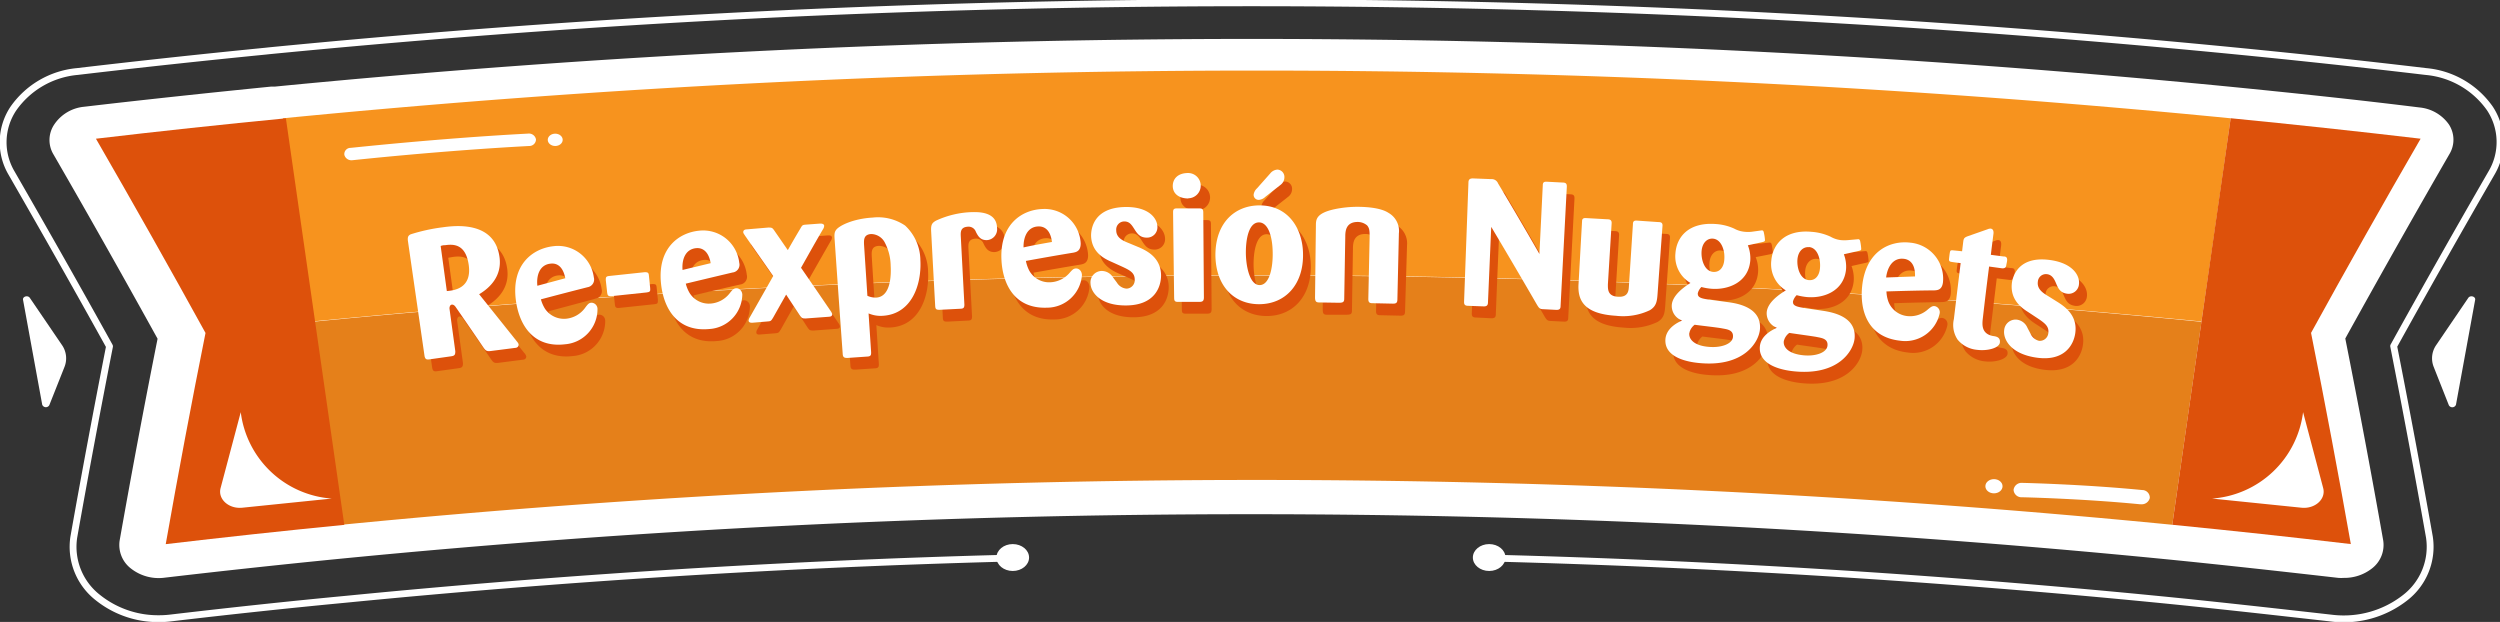
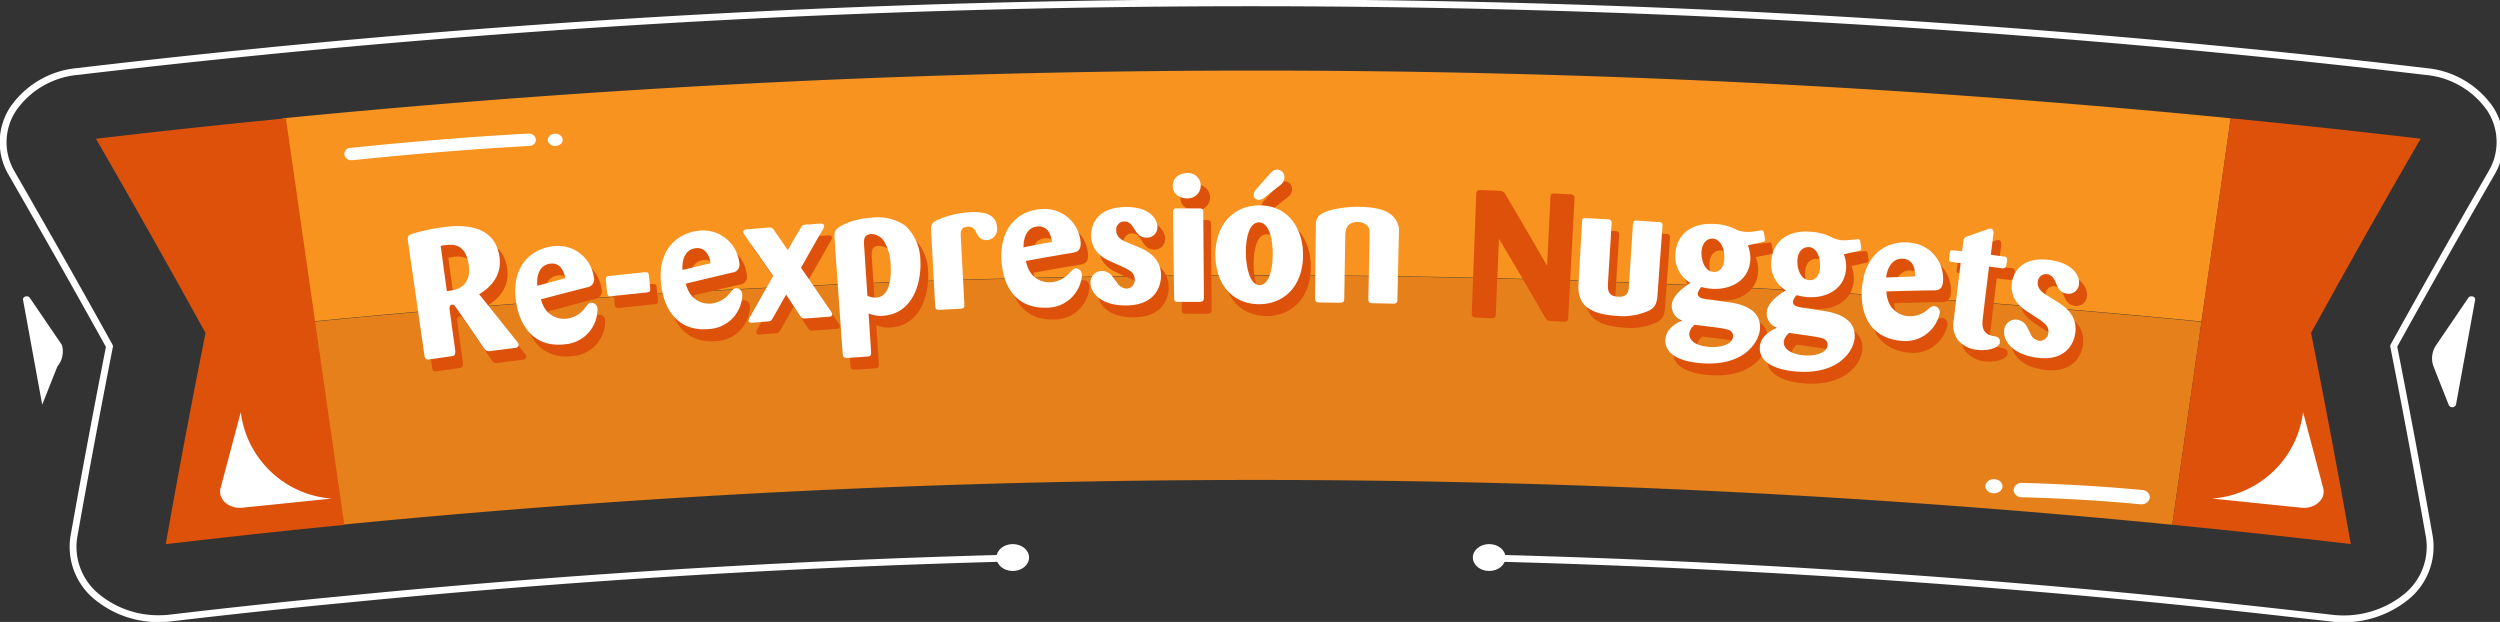
<svg xmlns="http://www.w3.org/2000/svg" viewBox="0 0 401.55 99.9">
  <rect x="0" y="0" width="401.55" height="99.9" fill="#333333" stroke="none" />
  <defs>
    <style>.cls-1{isolation:isolate;}.cls-2,.cls-7{fill:#fff;}.cls-2,.cls-8{mix-blend-mode:soft-light;}.cls-3{fill:none;stroke:#fff;stroke-linecap:round;stroke-linejoin:round;stroke-width:1.1px;}.cls-4{fill:#e5801a;}.cls-5{fill:#f7931e;}.cls-6{fill:#dd510b;}</style>
  </defs>
  <title>Mesa de trabajo 1 copia</title>
  <g class="cls-1">
    <g id="Capa_1" data-name="Capa 1">
-       <path class="cls-2" d="M393.35,20a6.52,6.52,0,0,0-4.73-2.74C378.49,16,368.18,14.92,358,13.91a1611.76,1611.76,0,0,0-313.85,0l-.24,0-.37,0c-10,1-20.14,2.08-30.06,3.24A6.5,6.5,0,0,0,8.71,20a4.47,4.47,0,0,0-.14,4.77c5.66,9.79,11.28,19.76,16.74,29.64C23.17,65.13,21.13,76,19.22,86.8A4.76,4.76,0,0,0,21,91.29a7.21,7.21,0,0,0,5.42,1.5c9.31-1.09,18.82-2.12,28.27-3.05a1498.51,1498.51,0,0,1,292.37,0c9.45.93,19.05,2,28.53,3.08a6.79,6.79,0,0,0,.9,0A7.14,7.14,0,0,0,381,91.29a4.75,4.75,0,0,0,1.79-4.49c-1.9-10.77-3.95-21.67-6.09-32.43,5.46-9.88,11.09-19.85,16.74-29.64A4.47,4.47,0,0,0,393.35,20Z" />
      <path class="cls-3" d="M240.69,89.67q52.89,1.41,105.51,6.56c9.38.92,18.93,2,28.34,3.06A16,16,0,0,0,386.32,96a10.34,10.34,0,0,0,3.89-9.74c-1.8-10.16-3.73-20.47-5.74-30.67,5.14-9.29,10.43-18.65,15.74-27.84a9.75,9.75,0,0,0-.29-10.34,14.09,14.09,0,0,0-10.25-5.92c-10.13-1.2-20.5-2.32-30.83-3.33a1619.41,1619.41,0,0,0-315.67,0l-.55.06c-10.13,1-20.3,2.1-30.23,3.27A14.08,14.08,0,0,0,2.14,17.45a9.73,9.73,0,0,0-.29,10.34C7.15,37,12.45,46.34,17.59,55.63c-2,10.2-3.94,20.51-5.74,30.67A10.34,10.34,0,0,0,15.74,96a15.47,15.47,0,0,0,9.81,3.37,15.91,15.91,0,0,0,1.94-.12c9.27-1.09,18.72-2.11,28.1-3q52.55-5.16,105.49-6.58" />
      <path class="cls-4" d="M348.91,84.29a1505,1505,0,0,0-294.08,0Q52.49,68,50.13,51.69a1552.56,1552.56,0,0,1,303.47,0Q351.26,68,348.91,84.29Z" />
      <path class="cls-5" d="M353.6,51.64a1552.56,1552.56,0,0,0-303.47,0Q47.78,35.35,45.43,19A1600.07,1600.07,0,0,1,358.29,19Q356,35.31,353.6,51.64Z" />
      <path class="cls-6" d="M377.59,87.39q-14.32-1.69-28.68-3.1,4.69-32.64,9.38-65.3,15.27,1.5,30.51,3.29-9,15.55-17.6,31.19Q374.59,70.42,377.59,87.39Z" />
      <path class="cls-6" d="M15.41,22.28Q30.65,20.48,45.92,19q4.69,32.66,9.38,65.3-14.36,1.41-28.68,3.1,3-17,6.39-33.92Q24.39,37.83,15.41,22.28Z" />
      <path class="cls-7" d="M391.32,55.4l5.14-7.56c.32-.47,1.2-.22,1.1.32L394.48,65a.63.63,0,0,1-1.15.08l-2.43-6.15A3.73,3.73,0,0,1,391.32,55.4Z" />
-       <path class="cls-7" d="M9.94,55.4,4.79,47.84c-.32-.47-1.19-.22-1.09.32L6.78,65a.63.63,0,0,0,1.14.08l2.44-6.15A3.73,3.73,0,0,0,9.94,55.4Z" />
+       <path class="cls-7" d="M9.94,55.4,4.79,47.84c-.32-.47-1.19-.22-1.09.32L6.78,65l2.44-6.15A3.73,3.73,0,0,0,9.94,55.4Z" />
      <ellipse class="cls-7" cx="162.67" cy="89.55" rx="2.62" ry="2.16" />
      <ellipse class="cls-7" cx="239.19" cy="89.55" rx="2.62" ry="2.16" />
      <g class="cls-8">
        <path class="cls-7" d="M56.5,25.74a1.16,1.16,0,0,1-1.19-.87,1,1,0,0,1,1-1.12c.14,0,14-1.52,28.5-2.29a1.15,1.15,0,0,1,1.28.93A1.07,1.07,0,0,1,85,23.45c-14.44.77-28.21,2.27-28.35,2.28Z" />
      </g>
      <ellipse class="cls-2" cx="89.18" cy="22.46" rx="1.2" ry="0.99" />
      <path class="cls-2" d="M38.67,66.2A15.89,15.89,0,0,0,53.28,80.08L38.91,81.55c-2.17.22-3.95-1.39-3.48-3.15Z" />
      <path class="cls-2" d="M369.92,66.2a15.89,15.89,0,0,1-14.61,13.88l14.36,1.47c2.17.22,3.95-1.39,3.48-3.15Z" />
      <g class="cls-8">
        <path class="cls-7" d="M343.94,81h-.17c-9.39-.92-18.91-1.13-19-1.13a1.27,1.27,0,0,1-1.35-1.19,1.29,1.29,0,0,1,1.39-1.12h0c.1,0,9.75.22,19.27,1.15a1.22,1.22,0,0,1,1.22,1.28A1.33,1.33,0,0,1,343.94,81Z" />
      </g>
      <ellipse class="cls-2" cx="320.27" cy="78.1" rx="1.38" ry="1.14" />
      <path class="cls-6" d="M66.75,40.53c-.06-.61.07-.8.46-1a29.77,29.77,0,0,1,5.12-1.12c1.87-.26,8.4-1.11,9.15,4.85.36,2.91-1.43,4.81-3.29,5.9q3,3.75,6,7.51a1.33,1.33,0,0,1,.34.57c0,.37-.26.53-.59.54l-3.81.49c-.67.09-.86,0-1.22-.51q-2.23-3.27-4.48-6.51c-.11-.16-.33-.46-.65-.41s-.38.49-.36.66q.47,3.4.94,6.81c0,.55-.08.74-.69.83l-3.46.48c-.47.07-.68,0-.79-.53ZM73,48.65c1.1-.1,4-.4,3.53-4.11C76.07,41,74,41.1,72.75,41.27L72,41.4Z" />
      <path class="cls-6" d="M88.11,50a5.42,5.42,0,0,0,.66,1.5,3.64,3.64,0,0,0,3.51,1.6,4.35,4.35,0,0,0,2.85-1.61c.51-.7.67-.9,1.08-.94s1,.27,1,1A5.64,5.64,0,0,1,92,57.19c-5.15.61-7.41-3.19-7.9-7.14-.72-5.69,2.72-8.23,6-8.61a5.83,5.83,0,0,1,6.54,5A1.26,1.26,0,0,1,95.57,48Q91.84,49,88.11,50ZM92,46.59c-.5-2.54-2-2.39-2.39-2.35-1.75.21-2.26,1.91-2.09,3.55Z" />
      <path class="cls-6" d="M105.67,48.16c0,.52,0,.65-.55.7q-2.85.28-5.67.6c-.59.06-.65-.19-.69-.6l-.22-2c0-.37,0-.58.52-.64l5.72-.6c.39,0,.63,0,.68.45Z" />
      <path class="cls-6" d="M111.39,47.45A5.36,5.36,0,0,0,112,49a3.64,3.64,0,0,0,3.47,1.69,4.35,4.35,0,0,0,2.88-1.54c.53-.69.69-.88,1.1-.92s1,.3,1,1a5.63,5.63,0,0,1-5.35,5.55c-5.16.48-7.32-3.37-7.72-7.33-.57-5.71,2.93-8.16,6.17-8.46a5.81,5.81,0,0,1,6.4,5.16,1.25,1.25,0,0,1-1.08,1.55Q115.13,46.55,111.39,47.45Zm4-3.29c-.44-2.55-2-2.44-2.34-2.41-1.75.17-2.3,1.85-2.17,3.5Z" />
      <path class="cls-6" d="M127.5,49.21c-.69,1.22-1.38,2.44-2.06,3.66-.34.55-.37.61-.89.66l-2.49.2c-.17,0-.55.05-.58-.32a1,1,0,0,1,.18-.54c1.25-2.22,2.5-4.43,3.77-6.63Q123.2,43,120.94,39.8c-.21-.33-.31-.44-.33-.62,0-.4.39-.43.56-.45l3.45-.29c.56,0,.66,0,1,.51.73,1,1.44,2.07,2.16,3.11l2-3.44c.32-.54.34-.6.91-.65l2.29-.16c.17,0,.62-.05.65.36a1.17,1.17,0,0,1-.23.59c-1.17,2.05-2.34,4.09-3.5,6.14q2.4,3.47,4.77,7a1.18,1.18,0,0,1,.24.5c0,.38-.32.4-.56.42l-3.65.27c-.56,0-.65,0-1-.5Z" />
      <path class="cls-6" d="M135.3,40.55c-.06-.84-.09-1.31.21-1.71.49-.7,2.74-1.82,5.87-2a7.6,7.6,0,0,1,5.23,1.28,7.65,7.65,0,0,1,2.46,5.55c.21,4-1.43,8.65-6,8.93a4.86,4.86,0,0,1-2.31-.38c.13,2.08.27,4.15.4,6.23,0,.4,0,.67-.6.71l-3.16.21c-.41,0-.76,0-.8-.58Q135.94,49.66,135.3,40.55Zm5.25,8.86a3.31,3.31,0,0,0,1.44.28c2.31-.14,2.4-3.6,2.31-5.11a8.32,8.32,0,0,0-.91-3.66,2.49,2.49,0,0,0-2.23-1.43c-1.22.07-1.16.94-1.14,1.67Q140.27,45.29,140.55,49.41Z" />
-       <path class="cls-6" d="M156.13,50.82c0,.52-.14.64-.61.67l-3.37.17c-.53,0-.68-.08-.71-.63q-.31-6-.64-12c-.05-1,.11-1.32.77-1.7A14.59,14.59,0,0,1,157.38,36c.8,0,3.93-.18,4,2.49a1.75,1.75,0,0,1-1.67,2c-1,0-1.36-.61-1.72-1.32a1.26,1.26,0,0,0-1.26-.84c-1.22.06-1.21.84-1.18,1.54Z" />
      <path class="cls-6" d="M166,43.8a5.18,5.18,0,0,0,.53,1.55,3.63,3.63,0,0,0,3.37,1.88,4.35,4.35,0,0,0,3-1.37c.57-.66.74-.84,1.15-.85s.92.35.94,1.08a5.62,5.62,0,0,1-5.65,5.22c-5.18.19-7.1-3.79-7.27-7.76-.25-5.74,3.38-8,6.63-8.09A5.82,5.82,0,0,1,174.77,41c0,1.25-.7,1.39-1.17,1.49C171.07,42.9,168.54,43.35,166,43.8Zm4.18-3c-.29-2.58-1.84-2.55-2.19-2.54-1.76.06-2.41,1.71-2.37,3.37Z" />
      <path class="cls-6" d="M184.28,41.66c1.17.53,3.4,1.6,3.44,4.44,0,2-1.1,4.77-5.46,4.86s-5.83-2.19-5.87-3.55a1.84,1.84,0,0,1,1.8-2,2.14,2.14,0,0,1,1.79,1c.1.14.58.77.67.92a2,2,0,0,0,1.52.92,1.35,1.35,0,0,0,1.32-1.45c0-1.16-.85-1.55-2.37-2.24L179.84,44c-1.07-.47-3.28-1.46-3.36-4.24,0-1,.32-4.49,5.45-4.6,3.81-.08,5.18,1.82,5.2,3.16a1.66,1.66,0,0,1-1.69,1.77c-1.13,0-1.55-.67-2-1.36s-.8-1.26-1.66-1.24a1.3,1.3,0,0,0-1.28,1.42c0,1.24,1.2,1.71,2.15,2.1Z" />
      <path class="cls-6" d="M192.1,33.78c-1.37,0-2.48-.67-2.5-2,0-1.13.78-2.07,2.43-2.09a2.05,2.05,0,1,1,.07,4.07Zm2.51,15.87c0,.61-.23.73-.73.73l-3.46,0c-.56,0-.59-.26-.59-.69L189.65,36c0-.41,0-.64.62-.65l3.51,0c.57,0,.72.11.72.66Q194.56,42.83,194.61,49.65Z" />
      <path class="cls-6" d="M203.46,50.76c-4,0-7-2.86-7-7.88,0-5.34,3.26-8,7.08-8,4.8,0,6.93,3.93,7,7.7C210.66,47.52,207.73,50.76,203.46,50.76Zm0-13.14c-1.63,0-2.11,2.66-2.11,4.81s.6,5.25,2.21,5.25,2.16-2.89,2.11-5.24C205.61,39.74,204.88,37.62,203.45,37.62Zm1-4.09a1.67,1.67,0,0,1-1,.46.8.8,0,0,1-.87-.84,1.75,1.75,0,0,1,.54-1l2.13-2.4a1.58,1.58,0,0,1,1.14-.6,1.16,1.16,0,0,1,1.13,1.25,1.54,1.54,0,0,1-.6,1.19Z" />
-       <path class="cls-6" d="M225.68,50c0,.55-.17.72-.78.7l-3.25-.07c-.47,0-.64-.19-.63-.71.07-3.31.13-6.61.2-9.92,0-.93,0-1.39-.41-1.86a2.3,2.3,0,0,0-1.5-.56c-1.9,0-2,1.48-2,2.35-.05,3.32-.11,6.65-.16,10,0,.55-.28.6-.78.62l-3.25,0c-.53,0-.64-.21-.66-.74,0-3.85.09-7.71.13-11.57,0-1,0-2,2.92-2.66a17.88,17.88,0,0,1,4.05-.4c3.28.07,4.37.76,4.75,1A3.33,3.33,0,0,1,226,39.37Z" />
      <path class="cls-6" d="M248.49,42.69c.18-3.67.37-7.34.55-11,0-.53.21-.63.69-.61l2.48.13c.63,0,.7.3.68.73l-1,19.09c0,.46-.15.66-.74.63l-1.9-.1c-.67,0-.79-.12-1.14-.69q-3.63-6.28-7.35-12.53-.26,6-.5,12.08c0,.5-.14.72-.76.7L237.11,51c-.56,0-.73-.18-.71-.7q.36-9.55.71-19.1c0-.61.35-.68.8-.67l2.84.11a1.1,1.1,0,0,1,1.11.69Q245.22,37,248.49,42.69Z" />
      <path class="cls-6" d="M267.47,49.08c-.08,1.18-.17,2-1.25,2.64a10.1,10.1,0,0,1-5.43.9c-5.2-.33-6.2-2.55-6.05-5.19l.57-10c0-.52.36-.53.68-.51l3.36.2c.39,0,.74.07.71.65l-.6,9.79c0,.72-.09,1.94,1.64,2,1.58.11,1.68-.93,1.73-1.63l.64-10c0-.43.13-.63.64-.59l3.47.23c.39,0,.69.11.65.63C268,41.84,267.72,45.46,267.47,49.08Z" />
      <path class="cls-6" d="M282,41.3a5.53,5.53,0,0,1,.38,2.45c-.3,3.52-3.57,4.73-6.24,4.52a9.67,9.67,0,0,1-1.6-.27,2.18,2.18,0,0,0-.59,1c-.06.81.79.9,2.66,1.14l2.19.29c1.46.21,5.46.81,5.14,4.4-.18,2-2.52,6-9.54,5.4-.81-.06-5.88-.44-5.64-3.85.09-1.27,1.07-2.31,2.68-3a2.49,2.49,0,0,1-1.67-2.48c.11-1.45,1.64-2.7,3-3.56a4.91,4.91,0,0,1-2.4-4.77c.18-2.58,2.06-5,6.43-4.69a8.61,8.61,0,0,1,3,.73,4.51,4.51,0,0,0,1.69.52,6.41,6.41,0,0,0,1.08,0c.15,0,1.63-.18,1.69-.17.27,0,.3.31.33.4a8.59,8.59,0,0,1,.16,1.15c0,.21-.11.26-.47.34Zm-9.42,14.14c-.07.93.76,2,3.23,2.17,1.89.15,3.7-.45,3.8-1.61s-1-1.22-1.77-1.37-3.69-.47-4.39-.58A2.29,2.29,0,0,0,272.56,55.44Zm3.81-15.21c-.89-.07-1.72.62-1.82,2s.46,3.24,1.85,3.35c1.12.08,1.69-.83,1.78-1.9a5.79,5.79,0,0,0,0-1C278.05,41.58,277.53,40.32,276.37,40.23Z" />
      <path class="cls-6" d="M297.39,42.73a5.62,5.62,0,0,1,.35,2.45c-.36,3.52-3.65,4.68-6.32,4.42a8.64,8.64,0,0,1-1.6-.29,2.06,2.06,0,0,0-.6,1c-.08.81.77.91,2.64,1.18l2.18.33c1.46.23,5.45.9,5.07,4.48-.21,2-2.62,5.92-9.62,5.25-.81-.08-5.88-.54-5.59-4,.12-1.27,1.12-2.29,2.74-3a2.46,2.46,0,0,1-1.63-2.5c.13-1.45,1.68-2.68,3.07-3.51a4.91,4.91,0,0,1-2.33-4.81c.22-2.57,2.15-5,6.51-4.59a8.75,8.75,0,0,1,2.95.78,4.15,4.15,0,0,0,1.68.55,6.46,6.46,0,0,0,1.08,0c.15,0,1.64-.15,1.7-.14.26,0,.29.32.31.41a8.17,8.17,0,0,1,.15,1.15c0,.2-.11.25-.48.33Zm-9.65,14c-.08.92.73,2,3.2,2.22,1.89.18,3.71-.39,3.82-1.55s-1-1.23-1.74-1.39-3.69-.54-4.38-.66A2.34,2.34,0,0,0,287.74,56.72Zm4.06-15.15c-.89-.09-1.73.59-1.85,1.92s.41,3.24,1.79,3.38c1.12.1,1.71-.8,1.82-1.87a6.93,6.93,0,0,0,0-1C293.46,43,293,41.68,291.8,41.57Z" />
      <path class="cls-6" d="M304.24,48.7a5.54,5.54,0,0,0,.3,1.61,3.65,3.65,0,0,0,3.06,2.35,4.33,4.33,0,0,0,3.14-.92c.66-.57.85-.72,1.26-.67a1,1,0,0,1,.78,1.2,5.62,5.62,0,0,1-6.36,4.35c-5.15-.58-6.48-4.79-6.07-8.75.59-5.71,4.52-7.4,7.75-7a5.82,5.82,0,0,1,5.23,6.35c-.15,1.24-.9,1.27-1.38,1.3Q308.1,48.58,304.24,48.7Zm4.59-2.41c.09-2.59-1.45-2.79-1.8-2.83-1.75-.19-2.63,1.35-2.84,3Z" />
      <path class="cls-6" d="M320.72,44.71l-1,8.26c-.12,1-.29,2.53,1.62,2.89.47.06,1.23.16,1.11,1s-2,1.39-3.64,1.18a4.59,4.59,0,0,1-3.14-1.65,4.22,4.22,0,0,1-.61-3.29c.36-3,.73-6,1.09-9-.53-.07-1.51-.18-1.59-.22-.29-.07-.3-.27-.27-.53.16-1.3.16-1.3.49-1.32.06,0,1.07.1,1.6.17l.18-1.5c.07-.55.15-.68.69-.91l3.21-1.12a1,1,0,0,1,.53-.11c.5.06.46.64.43.9L321,42.81l2,.25c.39,0,.56.1.61.4s-.09.71-.13,1.06-.31.49-.72.44Z" />
      <path class="cls-6" d="M331.85,50.48c1.07.71,3.12,2.11,2.71,4.92-.28,2-1.83,4.54-6.16,4s-5.43-3.07-5.26-4.42a1.84,1.84,0,0,1,2.1-1.68,2.13,2.13,0,0,1,1.62,1.24c.07.15.45.85.52,1a1.94,1.94,0,0,0,1.36,1.15,1.35,1.35,0,0,0,1.53-1.22c.16-1.15-.6-1.67-2-2.59l-1.18-.77c-1-.63-3-2-2.66-4.71.13-1,1-4.38,6.11-3.7,3.78.52,4.84,2.61,4.66,3.93a1.67,1.67,0,0,1-1.95,1.49c-1.12-.16-1.44-.91-1.76-1.65s-.59-1.37-1.44-1.49a1.31,1.31,0,0,0-1.49,1.2c-.16,1.24.92,1.88,1.8,2.41Z" />
      <path class="cls-7" d="M65.51,38.63c-.05-.6.07-.8.47-1a28.91,28.91,0,0,1,5.11-1.12c1.88-.26,8.4-1.11,9.15,4.85.37,2.91-1.43,4.8-3.28,5.9,2,2.49,4,5,6,7.5.22.27.32.4.34.58,0,.37-.26.53-.58.54l-3.82.49c-.67.09-.85,0-1.22-.51q-2.22-3.27-4.47-6.52c-.11-.16-.33-.45-.65-.41s-.39.5-.36.67l.93,6.81c0,.55-.08.74-.69.82l-3.46.49c-.46.06-.68,0-.79-.53Zm6.26,8.12c1.1-.09,4-.39,3.53-4.1-.47-3.54-2.51-3.44-3.79-3.27-.14,0-.38,0-.73.13Z" />
      <path class="cls-7" d="M86.88,48.08a5.67,5.67,0,0,0,.65,1.5,3.68,3.68,0,0,0,3.52,1.6,4.29,4.29,0,0,0,2.84-1.62c.52-.7.67-.89,1.08-.94a1,1,0,0,1,1,1,5.66,5.66,0,0,1-5.22,5.68c-5.15.61-7.4-3.19-7.9-7.14-.72-5.7,2.73-8.23,6-8.61a5.8,5.8,0,0,1,6.53,5,1.25,1.25,0,0,1-1,1.58Q90.6,47.09,86.88,48.08Zm3.92-3.39c-.5-2.54-2-2.39-2.4-2.34-1.74.2-2.26,1.9-2.09,3.55Z" />
      <path class="cls-7" d="M104.43,46.27c.06.52-.05.64-.55.7q-2.84.28-5.67.6c-.59.06-.64-.2-.69-.6-.07-.66-.14-1.33-.22-2,0-.37,0-.59.53-.64l5.72-.61c.38,0,.62,0,.67.46Z" />
      <path class="cls-7" d="M110.15,45.56a5.68,5.68,0,0,0,.62,1.51,3.64,3.64,0,0,0,3.48,1.68,4.28,4.28,0,0,0,2.87-1.54c.54-.68.7-.87,1.11-.91s.94.3,1,1a5.64,5.64,0,0,1-5.34,5.55c-5.16.48-7.32-3.37-7.72-7.33-.58-5.72,2.92-8.17,6.16-8.47a5.83,5.83,0,0,1,6.41,5.17,1.25,1.25,0,0,1-1.09,1.55Q113.9,44.66,110.15,45.56Zm4-3.29c-.45-2.56-2-2.44-2.34-2.41-1.75.17-2.31,1.85-2.18,3.5Z" />
      <path class="cls-7" d="M126.27,47.32c-.7,1.22-1.38,2.44-2.07,3.66-.34.55-.36.61-.89.65l-2.48.21c-.18,0-.56,0-.59-.33a1.14,1.14,0,0,1,.19-.54q1.88-3.31,3.76-6.63c-1.48-2.15-3-4.29-4.49-6.44-.21-.33-.31-.43-.32-.61,0-.4.38-.44.56-.45l3.44-.29c.57,0,.66,0,1,.5l2.16,3.12c.65-1.15,1.31-2.29,2-3.44.31-.55.34-.61.9-.65l2.29-.17c.18,0,.62,0,.65.36a1.13,1.13,0,0,1-.22.6c-1.18,2-2.34,4.09-3.5,6.14,1.6,2.31,3.18,4.62,4.76,6.94a1.47,1.47,0,0,1,.25.51c0,.38-.33.4-.56.42l-3.66.27c-.55,0-.64,0-1-.51Z" />
      <path class="cls-7" d="M134.07,38.65c-.06-.84-.09-1.3.21-1.7.48-.7,2.74-1.82,5.86-2a7.74,7.74,0,0,1,5.24,1.28,7.71,7.71,0,0,1,2.45,5.56c.22,4-1.43,8.64-6,8.93a4.92,4.92,0,0,1-2.32-.38l.41,6.23c0,.4,0,.67-.6.7l-3.16.22c-.41,0-.76,0-.8-.59Q134.7,47.78,134.07,38.65Zm5.25,8.86a3.19,3.19,0,0,0,1.43.29c2.32-.15,2.4-3.61,2.31-5.11a8.23,8.23,0,0,0-.91-3.67,2.52,2.52,0,0,0-2.23-1.43c-1.21.08-1.16.95-1.14,1.67Z" />
      <path class="cls-7" d="M154.9,48.92c0,.52-.15.65-.62.67l-3.36.17c-.53,0-.68-.08-.71-.63q-.33-6-.65-12c-.05-1,.11-1.31.78-1.69a14.75,14.75,0,0,1,5.8-1.37c.81,0,3.93-.17,4,2.5a1.74,1.74,0,0,1-1.66,2c-1,0-1.37-.61-1.73-1.32a1.24,1.24,0,0,0-1.26-.84c-1.21.06-1.2.84-1.17,1.54Z" />
      <path class="cls-7" d="M164.78,41.91a5.76,5.76,0,0,0,.53,1.54,3.64,3.64,0,0,0,3.37,1.89,4.33,4.33,0,0,0,3-1.38c.57-.65.74-.83,1.16-.84s.92.35.94,1.07a5.64,5.64,0,0,1-5.65,5.23c-5.18.18-7.11-3.79-7.28-7.76-.25-5.74,3.39-8,6.64-8.09a5.8,5.8,0,0,1,6.09,5.52c0,1.25-.7,1.39-1.17,1.49C169.83,41,167.31,41.45,164.78,41.91Zm4.19-3c-.3-2.58-1.84-2.55-2.2-2.54-1.75.06-2.4,1.71-2.37,3.37C165.92,39.4,167.44,39.13,169,38.86Z" />
      <path class="cls-7" d="M183.05,39.77c1.16.53,3.4,1.59,3.44,4.44,0,2-1.11,4.77-5.47,4.85s-5.83-2.18-5.86-3.54a1.83,1.83,0,0,1,1.8-2,2.13,2.13,0,0,1,1.79,1c.09.14.58.77.67.91a2,2,0,0,0,1.52.93,1.36,1.36,0,0,0,1.32-1.45c0-1.16-.85-1.55-2.37-2.24l-1.28-.58c-1.08-.47-3.29-1.46-3.36-4.24,0-1,.32-4.49,5.44-4.6,3.82-.08,5.19,1.82,5.21,3.15a1.66,1.66,0,0,1-1.69,1.77c-1.13,0-1.56-.67-2-1.36s-.79-1.26-1.66-1.24A1.3,1.3,0,0,0,179.29,37c0,1.25,1.19,1.72,2.15,2.1Z" />
      <path class="cls-7" d="M190.87,31.88c-1.38,0-2.49-.67-2.5-2,0-1.13.78-2.07,2.42-2.09a2,2,0,1,1,.08,4.06Zm2.5,15.88c0,.61-.23.72-.73.73l-3.45,0c-.56,0-.59-.25-.6-.69q-.09-6.84-.17-13.69c0-.4.05-.64.62-.64l3.51,0c.56,0,.71.11.72.66Q193.32,40.95,193.37,47.76Z" />
      <path class="cls-7" d="M202.22,48.86c-3.95,0-6.95-2.86-7-7.87,0-5.34,3.25-8,7.07-8,4.8,0,6.94,3.93,7,7.7C209.42,45.63,206.49,48.87,202.22,48.86Zm0-13.14c-1.64,0-2.11,2.67-2.11,4.82s.59,5.25,2.21,5.25,2.15-2.9,2.1-5.25C204.38,37.85,203.64,35.73,202.22,35.72Zm1-4.09a1.63,1.63,0,0,1-1,.47.8.8,0,0,1-.86-.85,1.7,1.7,0,0,1,.54-1l2.13-2.4a1.62,1.62,0,0,1,1.14-.61,1.18,1.18,0,0,1,1.13,1.26,1.52,1.52,0,0,1-.6,1.18Z" />
      <path class="cls-7" d="M224.45,48.06c0,.56-.17.73-.78.71l-3.26-.07c-.47,0-.64-.19-.63-.71l.21-9.92c0-.93,0-1.39-.41-1.87a2.36,2.36,0,0,0-1.5-.55c-1.91,0-2,1.48-2,2.35-.06,3.32-.11,6.65-.17,10,0,.55-.27.61-.77.63l-3.25-.05c-.53,0-.64-.21-.67-.73.05-3.86.09-7.71.14-11.57,0-1,0-2,2.91-2.66a18,18,0,0,1,4.06-.4c3.28.06,4.36.76,4.74,1a3.33,3.33,0,0,1,1.62,3.26Z" />
-       <path class="cls-7" d="M247.26,40.79l.54-11c0-.52.21-.63.69-.6l2.49.13c.63,0,.7.29.68.73l-1,19.09c0,.46-.16.66-.74.63l-1.9-.1c-.68,0-.79-.13-1.14-.7q-3.63-6.27-7.36-12.53L239,48.52c0,.49-.15.72-.76.69l-2.38-.09c-.55,0-.72-.17-.7-.69q.35-9.55.7-19.1c0-.61.36-.69.81-.67l2.84.11a1.1,1.1,0,0,1,1.11.69Q244,35.11,247.26,40.79Z" />
      <path class="cls-7" d="M266.24,47.18c-.09,1.19-.17,2-1.25,2.65a10,10,0,0,1-5.44.89c-5.2-.32-6.19-2.54-6-5.18.19-3.35.37-6.7.56-10,0-.52.36-.53.69-.51l3.36.19c.38,0,.74.08.7.66l-.6,9.78c0,.73-.09,1.94,1.65,2,1.58.1,1.68-.94,1.72-1.63l.65-10c0-.43.13-.63.63-.6l3.48.24c.39,0,.68.1.64.62Z" />
      <path class="cls-7" d="M280.74,39.4a5.65,5.65,0,0,1,.39,2.45c-.3,3.53-3.57,4.74-6.24,4.53a8.8,8.8,0,0,1-1.61-.28,2.12,2.12,0,0,0-.58,1c-.06.81.79.9,2.66,1.13l2.19.3c1.46.2,5.45.81,5.13,4.39-.18,2-2.52,6-9.53,5.41-.81-.07-5.89-.44-5.65-3.85.1-1.28,1.08-2.31,2.69-3A2.46,2.46,0,0,1,268.52,49c.1-1.44,1.64-2.7,3-3.55a4.94,4.94,0,0,1-2.41-4.78c.19-2.57,2.07-5,6.44-4.69a8.46,8.46,0,0,1,3,.74,4.26,4.26,0,0,0,1.69.51,5.52,5.52,0,0,0,1.08,0L283,37c.27,0,.3.32.32.41a7.34,7.34,0,0,1,.17,1.15c0,.2-.11.25-.48.34Zm-9.41,14.15c-.07.92.76,2,3.23,2.17,1.89.15,3.7-.46,3.79-1.61s-1-1.22-1.76-1.37-3.7-.47-4.39-.58A2.22,2.22,0,0,0,271.33,53.55Zm3.8-15.22c-.89-.07-1.71.63-1.82,2s.47,3.23,1.85,3.34c1.12.09,1.7-.82,1.79-1.89a5.79,5.79,0,0,0,0-1C276.82,39.69,276.29,38.43,275.13,38.33Z" />
      <path class="cls-7" d="M296.16,40.84a5.59,5.59,0,0,1,.35,2.45c-.37,3.52-3.65,4.67-6.32,4.42a9.84,9.84,0,0,1-1.61-.3,2.18,2.18,0,0,0-.59,1c-.08.8.77.91,2.64,1.18l2.18.33c1.46.23,5.44.9,5.07,4.48-.22,2-2.62,5.92-9.63,5.25-.81-.08-5.88-.54-5.58-4,.11-1.27,1.11-2.29,2.74-3a2.47,2.47,0,0,1-1.64-2.5c.13-1.45,1.69-2.68,3.07-3.51a4.93,4.93,0,0,1-2.33-4.82c.23-2.56,2.15-5,6.52-4.58a8.66,8.66,0,0,1,3,.78,4.26,4.26,0,0,0,1.68.55,6.46,6.46,0,0,0,1.08,0l1.69-.15c.27,0,.3.33.32.41a8.09,8.09,0,0,1,.15,1.16c0,.2-.12.25-.49.33Zm-9.65,14c-.09.93.73,2,3.2,2.23,1.88.18,3.7-.4,3.82-1.55s-1-1.24-1.75-1.4c-.6-.12-3.68-.53-4.38-.65A2.28,2.28,0,0,0,286.51,54.82Zm4.06-15.14c-.89-.09-1.73.59-1.86,1.92s.41,3.24,1.8,3.37c1.12.11,1.71-.79,1.81-1.86a5,5,0,0,0,0-1C292.22,41.06,291.72,39.79,290.57,39.68Z" />
      <path class="cls-7" d="M303,46.81a5.48,5.48,0,0,0,.3,1.6,3.66,3.66,0,0,0,3.06,2.36,4.29,4.29,0,0,0,3.13-.93c.66-.56.86-.71,1.27-.67a1,1,0,0,1,.78,1.21,5.65,5.65,0,0,1-6.37,4.34c-5.15-.57-6.48-4.78-6.07-8.74.59-5.71,4.52-7.4,7.76-7a5.81,5.81,0,0,1,5.22,6.36c-.15,1.24-.89,1.27-1.37,1.3C308.14,46.66,305.58,46.73,303,46.81Zm4.59-2.41c.08-2.59-1.45-2.79-1.81-2.83-1.74-.2-2.63,1.34-2.83,3Z" />
      <path class="cls-7" d="M319.49,42.81q-.53,4.14-1,8.26c-.12,1-.29,2.54,1.62,2.9.46.06,1.22.16,1.11,1.05s-2,1.38-3.65,1.17a4.57,4.57,0,0,1-3.14-1.64,4.22,4.22,0,0,1-.6-3.29c.36-3,.72-6,1.09-9-.53-.06-1.51-.18-1.59-.22-.3-.06-.3-.27-.27-.52.15-1.3.15-1.3.49-1.32.06,0,1.07.1,1.6.16l.18-1.49c.07-.55.14-.69.68-.91l3.22-1.13a1.16,1.16,0,0,1,.52-.11c.51.07.47.65.43.91-.14,1.1-.28,2.2-.41,3.3l2,.26c.38,0,.56.1.61.4s-.09.71-.14,1.06-.3.49-.72.44Z" />
      <path class="cls-7" d="M330.62,48.59c1.07.7,3.11,2.11,2.71,4.92-.28,2-1.84,4.54-6.17,3.94s-5.43-3.06-5.25-4.41A1.84,1.84,0,0,1,324,51.35a2.14,2.14,0,0,1,1.62,1.24c.07.16.45.85.52,1a2,2,0,0,0,1.36,1.15A1.37,1.37,0,0,0,329,53.52c.16-1.15-.61-1.66-2-2.58l-1.18-.78c-1-.63-3-1.95-2.67-4.71.13-1,1-4.38,6.11-3.69,3.79.52,4.85,2.61,4.66,3.93A1.66,1.66,0,0,1,332,47.17c-1.12-.15-1.43-.9-1.75-1.65-.25-.59-.59-1.37-1.45-1.48a1.3,1.3,0,0,0-1.48,1.2c-.17,1.24.91,1.88,1.8,2.41Z" />
    </g>
  </g>
</svg>